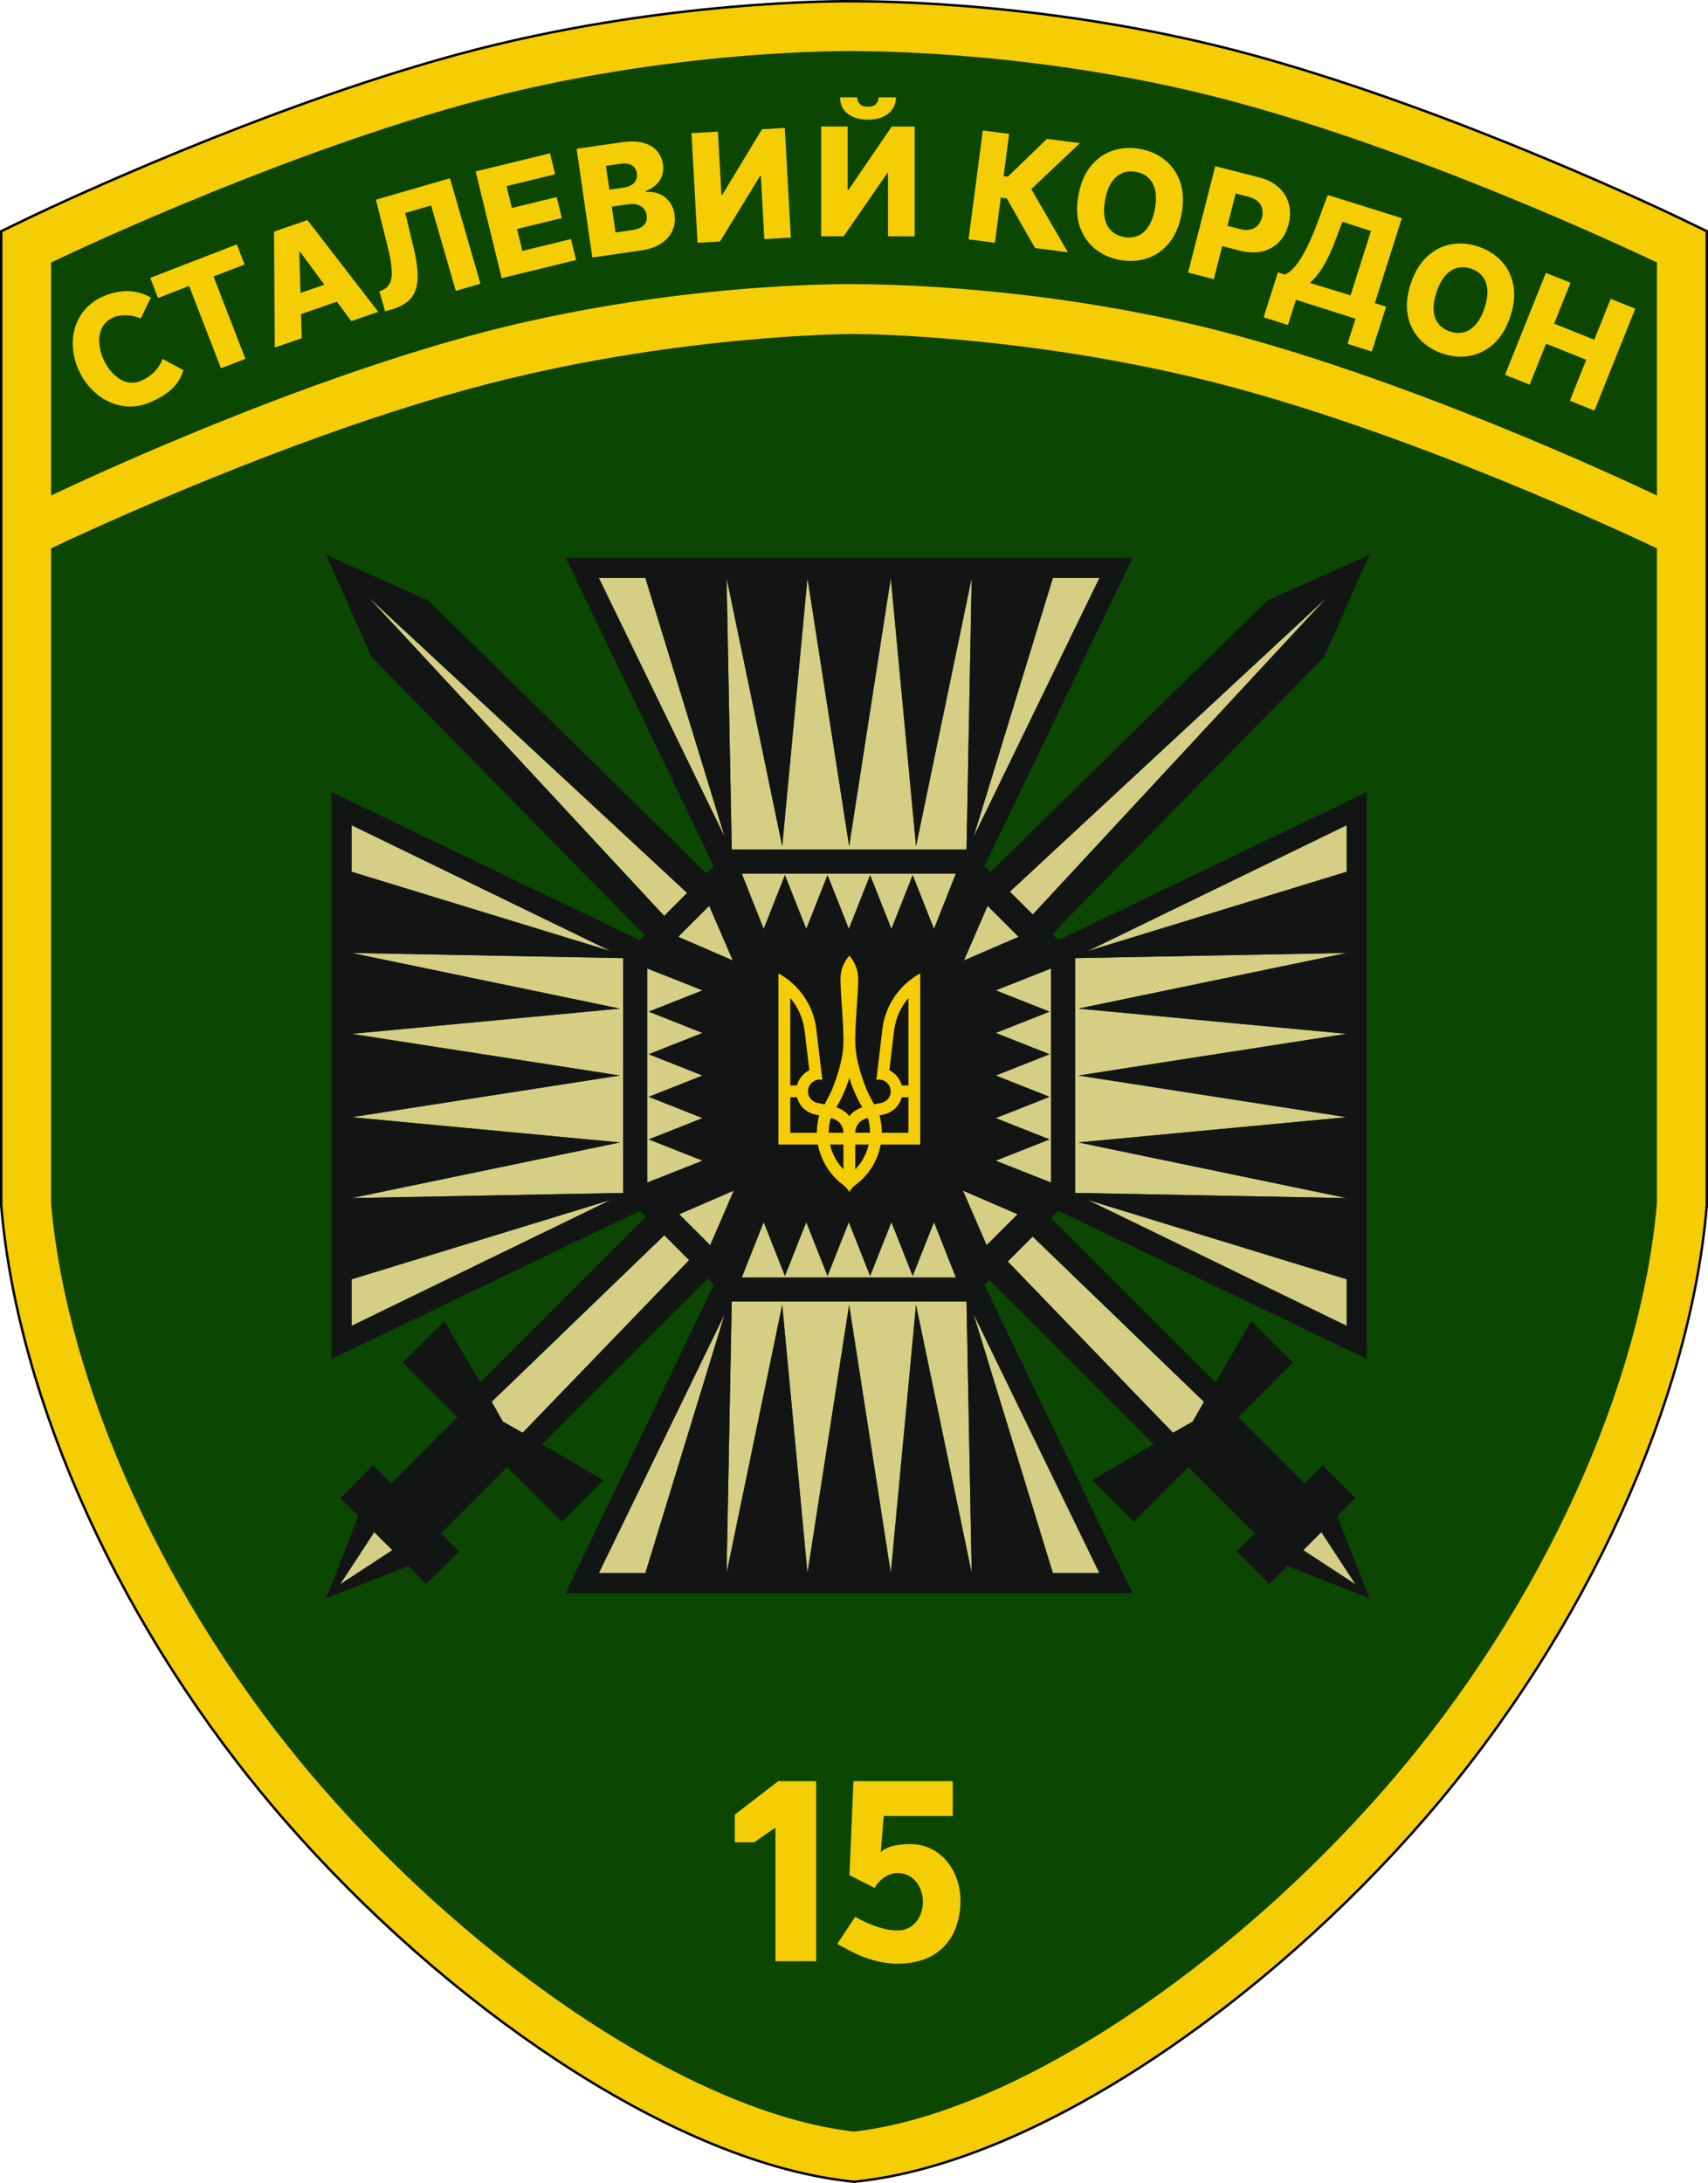
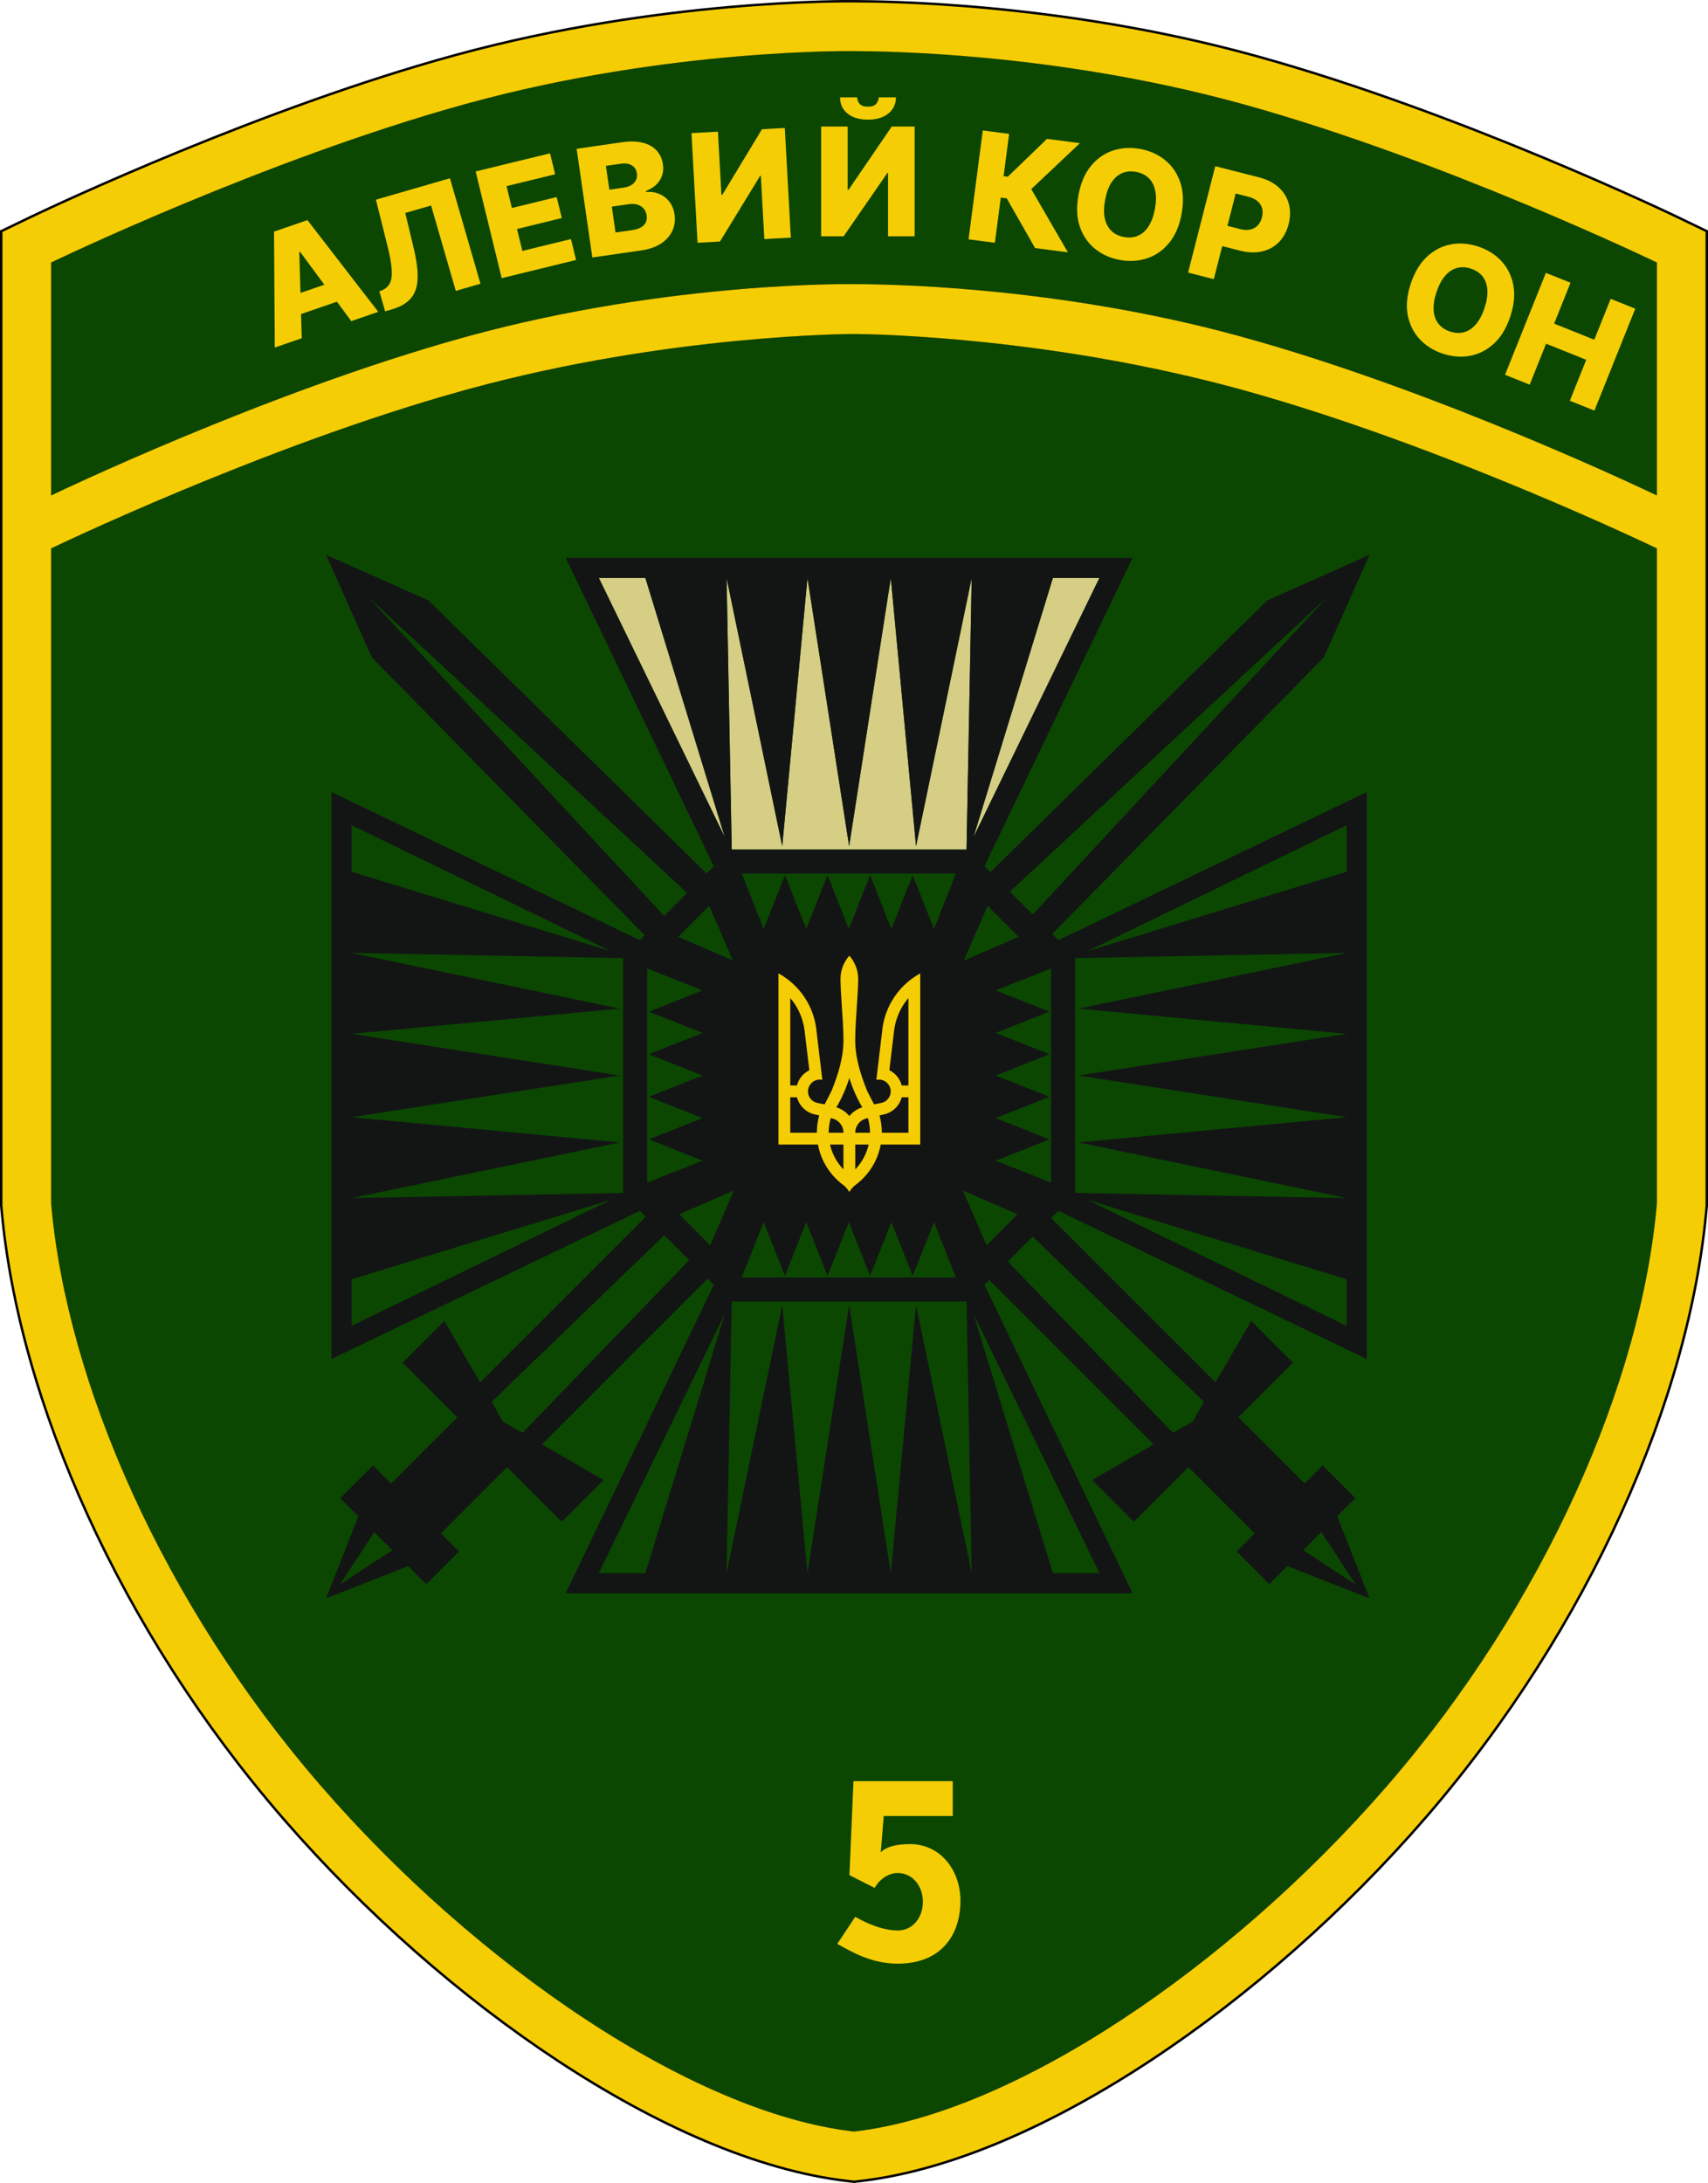
<svg xmlns="http://www.w3.org/2000/svg" width="2808" height="3589" viewBox="0 0 2808 3589" fill="none">
  <path d="M2808 1981.67L2807.69 1985.28C2780.5 2299.79 2613.94 2677.26 2348.66 2985.38L2345.53 2989C2212.34 3142.98 2053.78 3282.68 1893.41 3388.47C1734.38 3493.37 1567.16 3569.15 1417.07 3587.09L1416.95 3587.11L1416.83 3587.12L1404.13 3588.6L1394.52 3587.51C1244.03 3570.41 1076.12 3494.74 916.486 3389.71C756.725 3284.6 598.669 3145.77 465.608 2992.62L462.47 2989C196.412 2681.43 28.918 2303.99 0.639 1988.99L0.312 1985.28L0 1981.67V378.808L47.504 355.892L51.735 353.867C93.1 334.16 430.584 175.404 748.347 88.524L752.356 87.431C1085.68 -3.02 1388.95 -0.16 1404.76 0.053L1408.02 0.073L1408.15 0.074L1408.29 0.076C1444.01 0.42 1738.35 0.675 2059.65 88.524L2067.6 90.71C2404.23 183.911 2759.99 355.648 2760.5 355.892L2808 378.808V1981.67Z" fill="black" />
  <path d="M1407.48 549.072C1441.93 549.403 1727.19 554.706 2037.5 639.549C2368.5 730.05 2724 901.549 2724 901.549V1978.05C2698.5 2273.05 2539.75 2636.08 2282 2934.05C2025.26 3230.86 1670.78 3472.16 1407.1 3503.69L1404 3504.05C1140 3474.05 783.746 3232.02 526 2934.05C268.254 2636.08 109.5 2273.05 84 1978.05V901.549C84 901.549 439.5 730.05 770.5 639.549C1101.5 549.05 1404 549.049 1404 549.049L1407.48 549.072Z" fill="#0B4701" />
  <path d="M770.5 169.549C1101.47 79.057 1403.95 84.049 1404 84.049L1407.48 84.072C1441.93 84.403 1727.19 84.706 2037.5 169.549C2368.37 260.015 2723.73 431.418 2724 431.549V814.549C2723.98 814.541 2368.49 643.047 2037.5 552.549C1727.19 467.706 1441.93 467.403 1407.48 467.072L1404 467.049C1404 467.049 1101.5 462.05 770.5 552.549C439.508 643.047 84.017 814.541 84 814.549V431.549C84.272 431.418 439.627 260.015 770.5 169.549Z" fill="#0B4701" />
-   <path d="M1341.85 2928.05V3224.03H1274.87V3005.37H1273.32L1240 3028.52H1208V2983.12L1279.41 2928.05H1341.85Z" fill="#F5CD04" />
  <path d="M1476.03 3228.05C1433.5 3228.05 1401.64 3209.55 1376.5 3195.55L1406 3151.05C1431.5 3165.55 1455.38 3173.5 1476.03 3173.5C1501.65 3173.5 1517.45 3150.82 1517.22 3126.42C1517.44 3102.31 1501.82 3079.05 1475.65 3079.05C1460.53 3078.86 1445.23 3090.07 1438 3103.55L1396.5 3082.55L1403.14 2928.05H1566.33V2985.32H1452.86L1448 3045.05C1456 3036.55 1472 3031.52 1496.11 3031.52C1547.46 3031.52 1579 3076.19 1579 3124.41C1579 3182.6 1546 3228.05 1476.03 3228.05Z" fill="#F5CD04" />
  <path d="M2724 431.549C2723.73 431.419 2373.9 262.682 2045.26 171.684L2037.5 169.549C1727.19 84.706 1441.93 84.403 1407.48 84.072L1404 84.049C1403.95 84.048 1101.47 79.057 770.5 169.549L762.741 171.684C434.096 262.682 84.269 431.419 84 431.549V814.549C84.017 814.541 433.975 645.716 762.738 554.685L770.5 552.549C1101.5 462.049 1404 467.049 1404 467.049L1407.48 467.072C1441.93 467.403 1727.19 467.706 2037.5 552.549C2368.49 643.047 2723.98 814.541 2724 814.549V431.549ZM1404 549.049C1404 549.049 1101.5 549.049 770.5 639.549L762.738 641.685C433.967 732.718 84 901.549 84 901.549V1978.05C109.5 2273.05 268.254 2636.08 526 2934.05C782.739 3230.86 1137.22 3472.16 1400.9 3503.69L1404 3504.05L1407.1 3503.69C1669.75 3472.28 2022.49 3232.74 2278.99 2937.52L2282 2934.05C2539.75 2636.08 2698.5 2273.05 2724 1978.05V901.549C2724 901.549 2374.03 732.718 2045.26 641.685L2037.5 639.549C1727.19 554.706 1441.93 549.403 1407.48 549.072L1404 549.049ZM2804 1981.5L2803.7 1984.94C2776.6 2298.46 2610.46 2675.16 2345.62 2982.77L2342.5 2986.39C2209.54 3140.1 2051.25 3279.55 1891.2 3385.13C1732.43 3489.86 1565.82 3565.28 1416.6 3583.12L1416.37 3583.15L1404.12 3584.58L1394.97 3583.54C1245.36 3566.54 1078.07 3491.23 918.685 3386.37C759.242 3281.47 601.459 3142.88 468.628 2990L465.495 2986.39C199.882 2679.32 32.813 2302.65 4.622 1988.63L4.297 1984.94L4 1981.5V381.318L49.242 359.494L53.468 357.472C94.789 337.785 431.998 179.163 749.401 92.381L753.405 91.29C1085.98 1.044 1388.63 3.838 1404.67 4.052L1408 4.073L1408.25 4.074C1443.91 4.418 1737.82 4.675 2058.6 92.381L2066.54 94.566C2402.78 187.662 2758.26 359.256 2758.76 359.494L2804 381.318V1981.5Z" fill="#F5CD04" />
-   <path fill-rule="evenodd" clip-rule="evenodd" d="M559.078 2604.57L644.991 2548.35L615.293 2518.65L559.078 2604.57ZM2142.64 2548.35L2228.56 2604.57L2172.34 2518.65L2142.64 2548.35ZM984.497 2586.05H1061L1191.5 2160.05L984.497 2586.05ZM1194.5 2586.05L1286 2145.05L1327.5 2586.05L1396 2145.05L1464.5 2586.05L1506 2145.05L1597.5 2586.05L1589 2139.55H1203L1194.5 2586.05ZM1731 2586.05H1807.5L1600.5 2160.05L1731 2586.05ZM808.333 2304.4L826.718 2336.93L859.244 2355.31L1132.98 2071.54L1092.11 2030.66L808.333 2304.4ZM1656.79 2073.76L1928.39 2355.31L1960.92 2336.93L1979.3 2304.4L1697.75 2032.8L1656.79 2073.76ZM577.997 2103.05V2179.55L1004 1972.55L577.997 2103.05ZM2214 2179.55V2103.05L1788 1972.55L2214 2179.55ZM1500.5 2097.52L1465.5 2009.05L1430.5 2097.52L1395.5 2009.05L1360.5 2097.52L1325.5 2009.05L1290.5 2097.52L1255.5 2009.05L1219.5 2100.05H1571.5L1535.5 2009.05L1500.5 2097.52ZM1116.63 1996.1L1167.54 2047.01L1206.43 1957.21L1116.63 1996.1ZM1622 2047.01L1672.91 1996.1L1583.1 1957.21L1622 2047.01ZM1019 1658.05L577.997 1699.55L1019 1768.05L577.997 1836.55L1019 1878.05L577.997 1969.55L1024.5 1961.05V1575.05L577.997 1566.55L1019 1658.05ZM1767.5 1575.05V1961.05L2214 1969.55L1773 1878.05L2214 1836.55L1773 1768.05L2214 1699.55L1773 1658.05L2214 1566.55L1767.5 1575.05ZM1064 1944.05L1155 1908.05L1066.53 1873.05L1155 1838.05L1066.53 1803.05L1155 1768.05L1066.53 1733.05L1155 1698.05L1066.53 1663.05L1155 1628.05L1064 1592.05V1944.05ZM1637 1628.05L1725.47 1663.05L1637 1698.05L1725.47 1733.05L1637 1768.05L1725.47 1803.05L1637 1838.05L1725.47 1873.05L1637 1908.05L1728 1944.05V1592.05L1637 1628.05ZM1115 1540.02L1204.8 1578.91L1165.91 1489.1L1115 1540.02ZM1584.74 1578.91L1674.54 1540.02L1623.63 1489.1L1584.74 1578.91ZM577.997 1433.05L1004 1563.55L577.997 1356.55V1433.05ZM1788 1563.55L2214 1433.05V1356.55L1788 1563.55ZM1255.5 1527.05L1290.5 1438.58L1325.5 1527.05L1360.5 1438.58L1395.5 1527.05L1430.5 1438.58L1465.5 1527.05L1500.5 1438.58L1535.5 1527.05L1571.5 1436.05H1219.5L1255.5 1527.05ZM1091.9 1505.65L1129.64 1467.91L605.394 981.402L1091.9 1505.65ZM1660.25 1465.81L1697.84 1503.39L2182.24 981.402L1660.25 1465.81Z" fill="#D5CE84" />
  <path fill-rule="evenodd" clip-rule="evenodd" d="M1506 1391.05L1464.5 950.049L1396 1391.05L1327.5 950.049L1286 1391.05L1194.5 950.049L1203 1396.55H1589L1597.5 950.049L1506 1391.05ZM1191.5 1376.05L1061 950.049H984.497L1191.5 1376.05ZM1600.5 1376.05L1807.5 950.049H1731L1600.5 1376.05Z" fill="#D5CE84" />
  <path fill-rule="evenodd" clip-rule="evenodd" d="M2176.58 1080.4L2176.59 1080.4L1729.89 1535.44L1740 1545.55L2247 1302.05V2234.05L1740 1990.55L1728.18 2002.37L1998.35 2272.54L2057.08 2171.46L2125.67 2240.05L2035.87 2329.86L2144.77 2438.75L2174.46 2409.05L2228.2 2462.79L2198.51 2492.49L2251.54 2627.55L2116.48 2574.51L2086.78 2604.21L2033.04 2550.47L2062.74 2520.77L1953.85 2411.88L1864.04 2501.68L1795.46 2433.09L1896.53 2374.36L1626.36 2104.19L1618.5 2112.05L1862 2619.05H929.998L1173.5 2112.05L1163.46 2102.01L891.108 2374.36L992.182 2433.09L923.593 2501.68L833.789 2411.88L724.896 2520.77L754.594 2550.47L700.854 2604.21L671.155 2574.51L536.098 2627.55L589.131 2492.49L559.433 2462.79L613.173 2409.05L642.871 2438.75L751.765 2329.85L661.963 2240.05L730.553 2171.46L789.285 2272.54L1061.63 2000.19L1052 1990.55L544.998 2234.05V1302.05L1052 1545.55L1059.91 1537.64L611.053 1080.4L611.051 1080.4L536.098 912.105L704.389 987.06L704.391 987.058L1161.63 1435.91L1173.5 1424.05H1618.5L1628.2 1433.75L2083.25 987.061L2083.25 987.059L2251.54 912.105L2176.58 1080.4ZM559.079 2604.57L644.992 2548.35L615.294 2518.65L559.079 2604.57ZM2142.64 2548.35L2228.56 2604.57L2172.34 2518.65L2142.64 2548.35ZM984.498 2586.05H1061L1191.5 2160.05L984.498 2586.05ZM1194.5 2586.05L1286 2145.05L1327.5 2586.05L1396 2145.05L1464.5 2586.05L1506 2145.05L1597.5 2586.05L1589 2139.55H1203L1194.5 2586.05ZM1731 2586.05H1807.5L1600.5 2160.05L1731 2586.05ZM808.334 2304.4L826.719 2336.93L859.245 2355.31L1132.98 2071.54L1092.11 2030.66L808.334 2304.4ZM1656.79 2073.76L1928.39 2355.31L1960.92 2336.93L1979.3 2304.4L1697.75 2032.8L1656.79 2073.76ZM577.998 2103.05V2179.55L1004 1972.55L577.998 2103.05ZM2214 2179.55V2103.05L1788 1972.55L2214 2179.55ZM1500.5 2097.52L1465.5 2009.05L1430.5 2097.52L1395.5 2009.05L1360.5 2097.52L1325.5 2009.05L1290.5 2097.52L1255.5 2009.05L1219.5 2100.05H1571.5L1535.5 2009.05L1500.5 2097.52ZM1116.63 1996.1L1167.54 2047.01L1206.44 1957.21L1116.63 1996.1ZM1622 2047.01L1672.91 1996.1L1583.11 1957.21L1622 2047.01ZM1019 1658.05L577.998 1699.55L1019 1768.05L577.998 1836.55L1019 1878.05L577.998 1969.55L1024.5 1961.05V1575.05L577.998 1566.55L1019 1658.05ZM1767.5 1575.05V1961.05L2214 1969.55L1773 1878.05L2214 1836.55L1773 1768.05L2214 1699.55L1773 1658.05L2214 1566.55L1767.5 1575.05ZM1064 1944.05L1155 1908.05L1066.53 1873.05L1155 1838.05L1066.53 1803.05L1155 1768.05L1066.53 1733.05L1155 1698.05L1066.53 1663.05L1155 1628.05L1064 1592.05V1944.05ZM1637 1628.05L1725.47 1663.05L1637 1698.05L1725.47 1733.05L1637 1768.05L1725.47 1803.05L1637 1838.05L1725.47 1873.05L1637 1908.05L1728 1944.05V1592.05L1637 1628.05ZM1115 1540.02L1204.8 1578.91L1165.91 1489.1L1115 1540.02ZM1584.74 1578.91L1674.54 1540.02L1623.63 1489.1L1584.74 1578.91ZM577.998 1433.05L1004 1563.55L577.998 1356.55V1433.05ZM1788 1563.55L2214 1433.05V1356.55L1788 1563.55ZM1255.5 1527.05L1290.5 1438.58L1325.5 1527.05L1360.5 1438.58L1395.5 1527.05L1430.5 1438.58L1465.5 1527.05L1500.5 1438.58L1535.5 1527.05L1571.5 1436.05H1219.5L1255.5 1527.05ZM1091.9 1505.65L1129.64 1467.91L605.395 981.402L1091.9 1505.65ZM1660.25 1465.81L1697.84 1503.39L2182.24 981.402L1660.25 1465.81Z" fill="#131515" />
  <path fill-rule="evenodd" clip-rule="evenodd" d="M1618.5 1424.05H1173.5L929.998 917.049H1862L1618.5 1424.05ZM1506 1391.05L1464.5 950.049L1396 1391.05L1327.5 950.049L1286 1391.05L1194.5 950.049L1203 1396.55H1589L1597.5 950.049L1506 1391.05ZM1191.5 1376.05L1061 950.049H984.498L1191.5 1376.05ZM1600.5 1376.05L1807.5 950.049H1731L1600.5 1376.05Z" fill="#131515" />
  <path d="M1396.34 1571.05C1387.29 1581.32 1381.78 1594.77 1381.78 1609.52C1382.31 1641.93 1386.29 1674.27 1386.63 1706.66C1387.35 1736.85 1378.29 1765.21 1367.28 1792.87C1363.61 1800.51 1359.65 1808 1355.67 1815.49L1343.99 1813.13C1333.48 1811.03 1326.64 1800.81 1328.74 1790.29C1330.58 1781.09 1338.68 1774.7 1347.71 1774.66L1351.96 1775.11L1342.47 1695.89C1339.37 1660.61 1321.17 1629.66 1294.37 1609.52C1289.76 1606.06 1284.88 1602.9 1279.8 1600.11V1881.51H1344.75C1349.6 1907.88 1364.11 1930.85 1384.51 1946.62C1389.36 1949.96 1393.42 1954.38 1396.34 1959.52C1399.26 1954.38 1403.33 1949.96 1408.18 1946.62C1428.57 1930.85 1443.08 1907.88 1447.94 1881.51H1512.88V1600.11C1507.8 1602.9 1502.92 1606.06 1498.32 1609.52C1471.51 1629.66 1453.31 1660.61 1450.21 1695.89L1440.73 1775.11L1444.98 1774.66C1454.01 1774.7 1462.11 1781.09 1463.95 1790.29C1466.05 1800.81 1459.21 1811.03 1448.7 1813.13L1437.01 1815.49C1433.04 1808 1429.07 1800.51 1425.4 1792.87C1414.39 1765.21 1405.34 1736.85 1406.05 1706.66C1406.4 1674.27 1410.37 1641.93 1410.91 1609.52C1410.91 1594.77 1405.39 1581.32 1396.34 1571.05ZM1299.22 1640.64C1311.79 1655.39 1320.23 1673.78 1322.75 1693.99L1330.56 1759.33C1320.61 1764.28 1313.07 1773.37 1310.23 1784.37H1299.22V1640.64ZM1493.46 1640.64V1784.37H1482.46C1479.62 1773.37 1472.08 1764.28 1462.13 1759.33L1469.94 1693.99C1472.46 1673.78 1480.89 1655.39 1493.46 1640.64ZM1396.34 1772C1401.56 1789.07 1408.74 1805.28 1417.66 1820.34C1409.17 1822.92 1401.79 1827.94 1396.34 1834.69C1390.9 1827.94 1383.51 1822.92 1375.02 1820.34C1383.95 1805.28 1391.12 1789.07 1396.34 1772ZM1299.22 1803.8H1310.23C1313.7 1817.21 1324.16 1827.8 1337.46 1831.5L1346.8 1833.62C1344.3 1842.68 1342.93 1852.23 1342.93 1862.08H1299.22V1803.8ZM1482.46 1803.8H1493.46V1862.08H1449.76C1449.76 1852.23 1448.39 1842.68 1445.89 1833.62L1455.22 1831.5C1468.53 1827.8 1478.99 1817.21 1482.46 1803.8ZM1365.77 1838.1C1377.55 1839.77 1386.63 1849.84 1386.63 1862.08H1362.35C1362.35 1853.75 1363.58 1845.73 1365.77 1838.1ZM1426.92 1838.1C1429.1 1845.73 1430.33 1853.75 1430.33 1862.08H1406.05C1406.05 1849.84 1415.14 1839.77 1426.92 1838.1ZM1364.55 1881.51H1386.63V1922.41C1375.92 1911.21 1368.13 1897.14 1364.55 1881.51ZM1406.05 1881.51H1428.13C1424.55 1897.14 1416.77 1911.21 1406.05 1922.41V1881.51Z" fill="#F5CD04" />
-   <path d="M231.5 523.55C218.5 517.55 199.48 516.472 187.669 521.209C160.066 532.281 158.847 562.762 168.763 587.482C178.487 611.725 202.601 637.802 230.981 626.418C247.155 619.931 260.5 607.549 267.5 590.049L301.5 608.55C295 630.049 279.956 647.989 244.403 662.25C194.872 682.118 146.065 650.457 127.451 604.053C108.914 557.84 123.043 505.916 172.364 486.132C199.41 475.284 224.5 476.049 248 489.049L231.5 523.55Z" fill="#F5CD04" />
-   <path d="M259.811 489.819L247.031 456.771L389.334 401.744L402.113 434.792L351.062 454.533L403.387 589.848L363.269 605.361L310.944 470.046L259.811 489.819Z" fill="#F5CD04" />
  <path d="M496.107 555.975L451.78 571.266L450.492 380.76L505.402 361.819L621.841 512.603L577.514 527.894L493.403 414.069L492.069 414.529L496.107 555.975ZM467.025 490.858L559.68 458.897L570.487 490.226L477.832 522.187L467.025 490.858Z" fill="#F5CD04" />
  <path d="M633.18 511.799L623.673 478.949L628.267 477.069C634.151 474.571 638.407 470.678 641.037 465.39C643.65 460.046 644.613 452.488 643.926 442.716C643.279 432.871 640.959 419.993 636.967 404.082L618.052 328.259L739.718 293.05L789.897 466.447L749.342 478.183L708.718 337.806L666.3 350.081L680.203 408.269C684.977 428.359 687.096 445.088 686.56 458.456C686.008 471.767 682.279 482.451 675.373 490.505C668.524 498.543 657.959 504.629 643.678 508.761L633.18 511.799Z" fill="#F5CD04" />
  <path d="M824.785 457.248L781.988 281.883L904.265 252.042L912.665 286.465L832.774 305.961L841.551 341.925L915.191 323.954L923.612 358.462L849.972 376.433L858.77 412.482L938.66 392.985L947.061 427.408L824.785 457.248Z" fill="#F5CD04" />
  <path d="M973.82 423.281L960.91 333.953L948 244.625L1022.5 233.858C1035.87 231.925 1047.34 232.197 1056.9 234.674C1066.52 237.143 1074.09 241.452 1079.61 247.601C1085.19 253.741 1088.62 261.289 1089.92 270.245C1090.9 277.05 1090.36 283.333 1088.28 289.095C1086.19 294.799 1082.9 299.757 1078.41 303.969C1073.91 308.182 1068.48 311.461 1062.11 313.806L1062.36 315.551C1069.62 314.857 1076.56 315.843 1083.18 318.508C1089.86 321.165 1095.51 325.394 1100.15 331.195C1104.78 336.938 1107.72 344.113 1108.96 352.72C1110.35 362.316 1109.15 371.247 1105.35 379.513C1101.55 387.721 1095.34 394.674 1086.73 400.372C1078.1 406.012 1067.19 409.786 1053.99 411.694L973.82 423.281ZM1011.97 382.234L1038.66 378.376C1048.03 377.022 1054.66 374.253 1058.57 370.066C1062.54 365.872 1064.06 360.605 1063.14 354.266C1062.48 349.671 1060.83 345.872 1058.2 342.868C1055.56 339.806 1052.13 337.66 1047.92 336.428C1043.7 335.139 1038.82 334.893 1033.3 335.692L1005.82 339.663L1011.97 382.234ZM1001.8 311.835L1025.7 308.381C1030.41 307.7 1034.48 306.31 1037.92 304.21C1041.36 302.11 1043.88 299.431 1045.49 296.17C1047.15 292.902 1047.68 289.174 1047.08 284.987C1046.21 278.997 1043.41 274.593 1038.66 271.775C1033.92 268.957 1027.95 268.07 1020.74 269.112L996.136 272.667L1001.8 311.835Z" fill="#F5CD04" />
  <path d="M1350 207.997H1393.54V312.003H1395.04L1466.08 207.997H1503.63V388.509H1460V284.327H1458.85L1386.93 388.509H1350V207.997ZM1444.57 160.049H1472.96C1472.9 171.096 1468.73 179.969 1460.44 186.667C1452.21 193.366 1441.05 196.715 1426.95 196.715C1412.84 196.715 1401.65 193.366 1393.37 186.667C1385.14 179.969 1381.05 171.096 1381.11 160.049H1409.23C1409.17 163.927 1410.49 167.453 1413.2 170.626C1415.9 173.799 1420.48 175.385 1426.95 175.385C1433.23 175.385 1437.73 173.828 1440.43 170.714C1443.14 167.6 1444.52 164.045 1444.57 160.049Z" fill="#F5CD04" />
  <path d="M1136.82 218.848L1180.29 216.446L1186.03 320.293L1187.53 320.211L1252.72 212.444L1290.21 210.373L1300.17 390.61L1256.61 393.017L1250.86 288.993L1249.72 289.056L1183.65 397.047L1146.78 399.085L1136.82 218.848Z" fill="#F5CD04" />
  <path d="M1701.67 407.757L1655.11 326.105L1645.32 324.824L1635.6 399.11L1592.34 393.449L1615.76 214.463L1659.02 220.124L1649.93 289.604L1656.84 290.507L1721.34 228.279L1775.43 235.359L1695.42 310.846L1755.59 414.814L1701.67 407.757Z" fill="#F5CD04" />
  <path d="M1942.49 352.031C1938.82 371.55 1931.95 387.389 1921.89 399.547C1911.83 411.705 1899.73 420.101 1885.58 424.735C1871.49 429.379 1856.51 430.208 1840.63 427.22C1824.69 424.222 1811.01 417.971 1799.58 408.467C1788.16 398.963 1779.96 386.749 1775 371.824C1770.1 356.852 1769.48 339.635 1773.14 320.174C1776.81 300.656 1783.65 284.812 1793.65 272.642C1803.71 260.484 1815.79 252.083 1829.88 247.438C1843.96 242.794 1858.98 241.971 1874.91 244.969C1890.79 247.957 1904.45 254.173 1915.89 263.619C1927.38 273.076 1935.61 285.296 1940.56 300.279C1945.52 315.262 1946.16 332.513 1942.49 352.031ZM1898.66 343.786C1900.83 332.237 1901.02 322.168 1899.23 313.579C1897.49 305.002 1893.95 298.087 1888.6 292.836C1883.31 287.595 1876.39 284.171 1867.84 282.563C1859.35 280.966 1851.66 281.642 1844.77 284.59C1837.88 287.539 1832.04 292.688 1827.24 300.038C1822.51 307.399 1819.06 316.854 1816.89 328.403C1814.71 339.953 1814.49 350.016 1816.23 358.594C1818.02 367.182 1821.59 374.102 1826.94 379.354C1832.29 384.605 1839.21 388.03 1847.7 389.627C1856.25 391.234 1863.94 390.559 1870.77 387.599C1877.67 384.651 1883.48 379.496 1888.21 372.135C1893 364.785 1896.48 355.336 1898.66 343.786Z" fill="#F5CD04" />
  <path d="M2482.84 520.704C2476.53 539.536 2467.57 554.286 2455.94 564.953C2444.31 575.621 2431.17 582.281 2416.52 584.935C2401.93 587.608 2386.98 586.378 2371.65 581.245C2356.28 576.094 2343.58 568.029 2333.56 557.051C2323.54 546.073 2317.1 532.852 2314.22 517.388C2311.42 501.887 2313.16 484.748 2319.45 465.971C2325.76 447.138 2334.7 432.379 2346.28 421.693C2357.9 411.026 2371.01 404.356 2385.61 401.683C2400.2 399.011 2415.18 400.25 2430.56 405.401C2445.88 410.534 2458.56 418.562 2468.6 429.484C2478.69 440.425 2485.16 453.655 2488.02 469.175C2490.88 484.695 2489.15 501.871 2482.84 520.704ZM2440.55 506.538C2444.29 495.394 2445.85 485.446 2445.25 476.693C2444.71 467.959 2442.15 460.625 2437.56 454.69C2433.04 448.775 2426.65 444.436 2418.41 441.673C2410.22 438.93 2402.51 438.547 2395.28 440.524C2388.04 442.502 2381.55 446.803 2375.8 453.428C2370.11 460.072 2365.39 468.966 2361.66 480.109C2357.93 491.253 2356.33 501.191 2356.88 509.926C2357.48 518.678 2360.07 526.022 2364.65 531.956C2369.23 537.891 2375.61 542.23 2383.8 544.973C2392.05 547.736 2399.76 548.119 2406.94 546.123C2414.17 544.145 2420.63 539.834 2426.33 533.191C2432.08 526.565 2436.82 517.681 2440.55 506.538Z" fill="#F5CD04" />
  <path d="M1953.25 448.104L1997.94 273.211L2070.18 291.67C2083.28 295.016 2093.92 300.466 2102.12 308.019C2110.39 315.529 2115.95 324.501 2118.81 334.934C2121.67 345.31 2121.57 356.504 2118.5 368.516C2115.42 380.586 2110.07 390.47 2102.47 398.169C2094.93 405.826 2085.66 410.888 2074.66 413.353C2063.66 415.819 2051.47 415.342 2038.09 411.924L1993.51 400.534L2002.02 367.229L2038.74 376.612C2045.12 378.241 2050.73 378.491 2055.56 377.361C2060.46 376.247 2064.52 373.98 2067.76 370.562C2071.02 367.088 2073.33 362.674 2074.69 357.323C2076.08 351.914 2076.16 346.962 2074.94 342.467C2073.74 337.914 2071.25 334.003 2067.48 330.735C2063.7 327.466 2058.66 325.024 2052.34 323.409L2031.5 318.085L1995.52 458.905L1953.25 448.104Z" fill="#F5CD04" />
-   <path d="M2077.47 521.534L2100.92 447.692L2112.77 451.453C2145.5 435.549 2167.13 360.162 2183 320.549L2304.62 358.675L2260.28 498.295L2278.76 504.163L2255.34 577.922L2215.36 565.224L2228.48 523.893L2130.61 492.816L2117.46 534.232L2077.47 521.534ZM2153.5 465.049L2220.3 485.598L2253.91 379.749L2207 364.549C2193.44 398.869 2182.04 439.593 2153.5 465.049Z" fill="#F5CD04" />
  <path d="M2474.33 616.114L2541.47 448.555L2581.97 464.783L2555.02 532.036L2621.05 558.494L2648 491.241L2688.42 507.437L2621.27 674.997L2580.85 658.801L2607.84 591.466L2541.81 565.008L2514.83 632.343L2474.33 616.114Z" fill="#F5CD04" />
</svg>